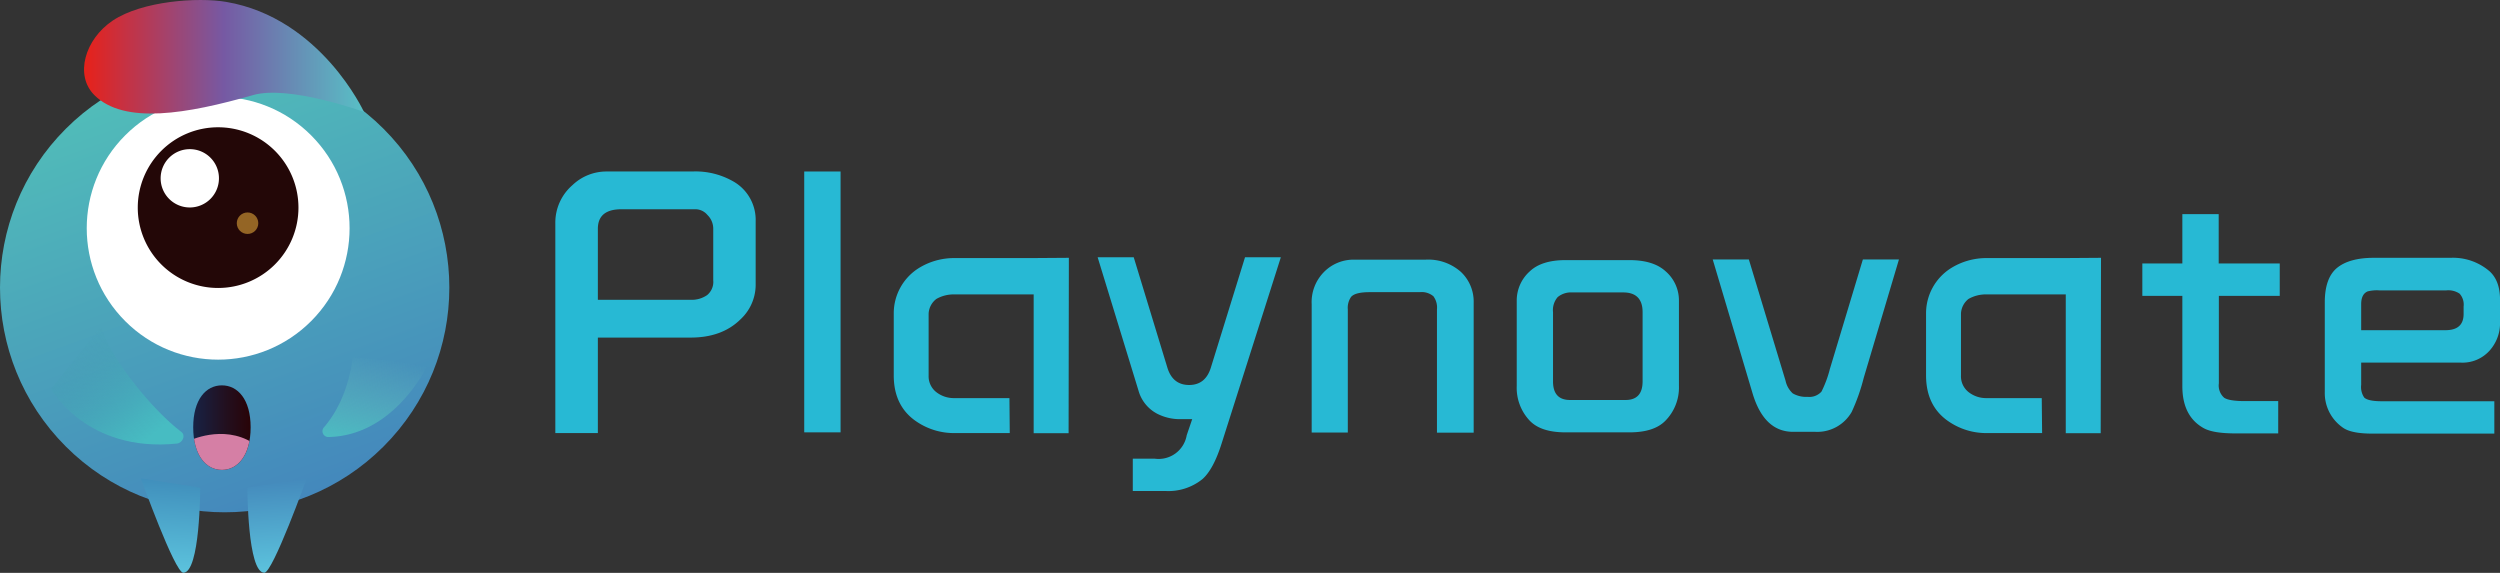
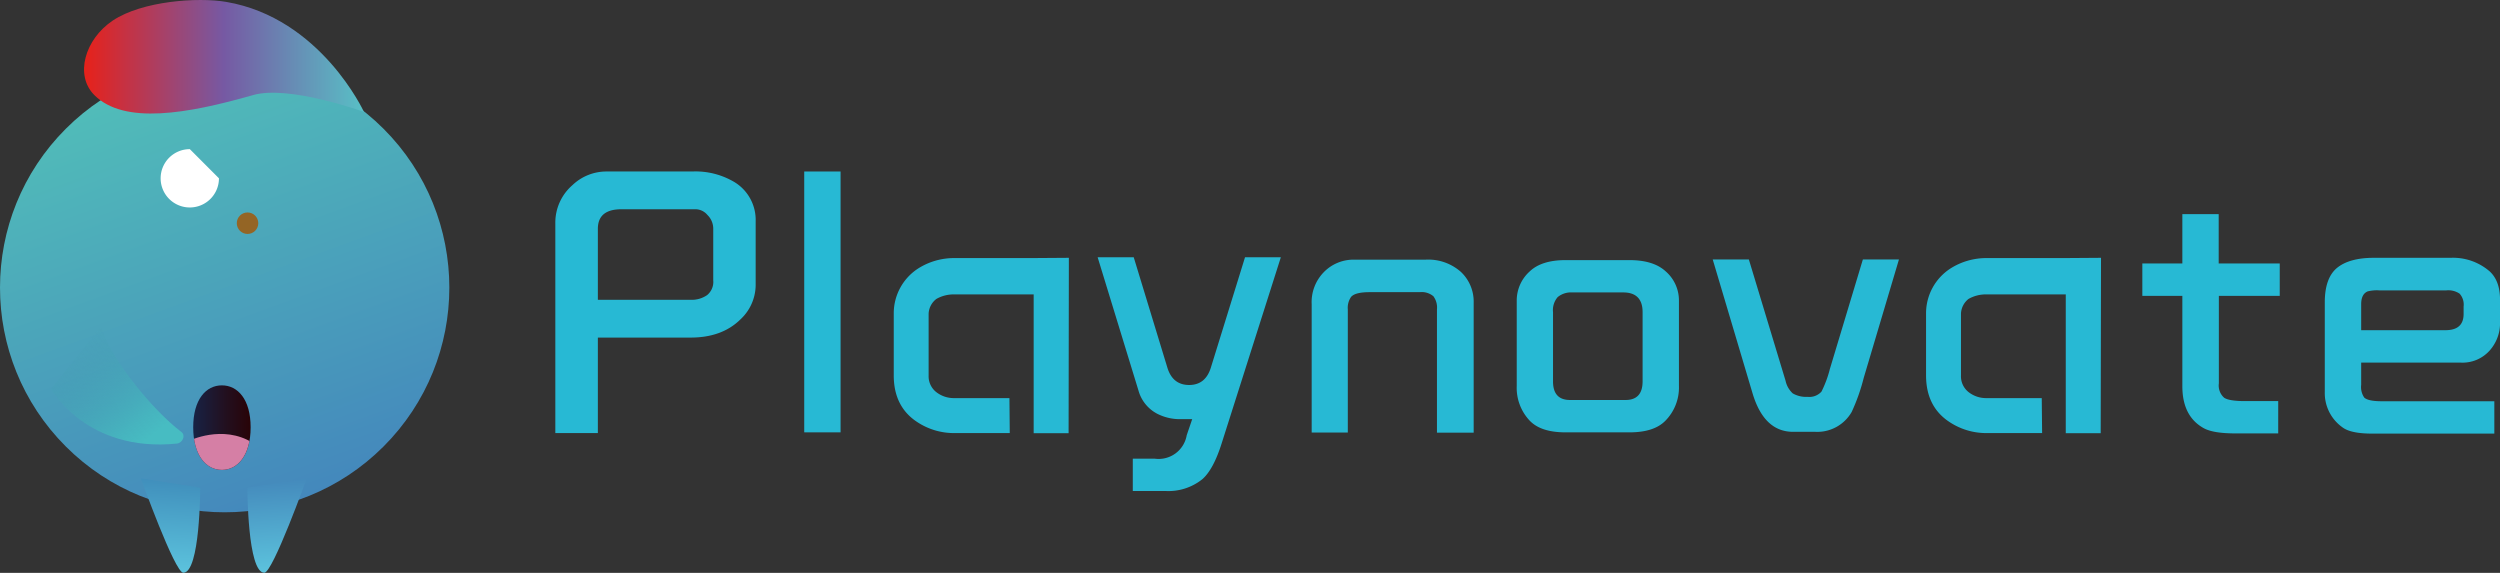
<svg xmlns="http://www.w3.org/2000/svg" viewBox="0 0 476.7 109.24">
  <rect x="0" y="0" width="476.7" height="109.24" fill="#333333" stroke="none" />
  <defs>
    <style>.cls-1{fill:none;}.cls-2{fill:#27b9d4;}.cls-3{fill:#227084;}.cls-4{fill:url(#未命名的渐变_13);}.cls-5{fill:#fff;}.cls-6{fill:url(#未命名的渐变_7);}.cls-7{fill:#230707;}.cls-8{fill:url(#未命名的渐变_6);}.cls-9{clip-path:url(#clip-path);}.cls-10{fill:#d57fa5;}.cls-11{fill:url(#未命名的渐变_12);}.cls-12{fill:url(#未命名的渐变_11);}.cls-13{fill:url(#未命名的渐变_10);}.cls-14{fill:url(#未命名的渐变_9);}.cls-15{fill:#946525;}</style>
    <linearGradient id="未命名的渐变_13" x1="28.19" y1="14.56" x2="57.5" y2="95.11" gradientTransform="translate(51.32 -14.23) rotate(45)" gradientUnits="userSpaceOnUse">
      <stop offset="0" stop-color="#51bdb9" />
      <stop offset="1" stop-color="#4488bc" />
    </linearGradient>
    <linearGradient id="未命名的渐变_7" x1="16.02" y1="10.82" x2="69.36" y2="10.82" gradientUnits="userSpaceOnUse">
      <stop offset="0" stop-color="#e7211a" />
      <stop offset="0.5" stop-color="#7659a3" />
      <stop offset="1" stop-color="#58c0c6" />
    </linearGradient>
    <linearGradient id="未命名的渐变_6" x1="36.84" y1="81.55" x2="47.79" y2="81.55" gradientUnits="userSpaceOnUse">
      <stop offset="0" stop-color="#172245" />
      <stop offset="0.55" stop-color="#221020" />
      <stop offset="1" stop-color="#290307" />
    </linearGradient>
    <clipPath id="clip-path">
      <path id="SVGID" class="cls-1" d="M47.79,81.48c0,5.34-2.46,8.12-5.48,8.12s-5.47-2.78-5.47-8.12,2.45-8,5.47-8S47.79,76.15,47.79,81.48Z" />
    </clipPath>
    <linearGradient id="未命名的渐变_12" x1="218.97" y1="99.09" x2="218.29" y2="110.6" gradientTransform="matrix(1.3, 0.15, 0.09, 1.52, -221.91, -115.39)" gradientUnits="userSpaceOnUse">
      <stop offset="0" stop-color="#66b8ba" stop-opacity="0" />
      <stop offset="1" stop-color="#4bbdc2" />
    </linearGradient>
    <linearGradient id="未命名的渐变_11" x1="1276.67" y1="35.98" x2="1263.68" y2="53.32" gradientTransform="matrix(-1.24, 0.03, -0.3, 1.49, 1614.6, -31.61)" gradientUnits="userSpaceOnUse">
      <stop offset="0" stop-color="#409aac" stop-opacity="0" />
      <stop offset="0.43" stop-color="#44acb8" stop-opacity="0.53" />
      <stop offset="0.72" stop-color="#46b8bf" stop-opacity="0.87" />
      <stop offset="0.86" stop-color="#47bcc2" />
    </linearGradient>
    <linearGradient id="未命名的渐变_10" x1="1420.02" y1="91.55" x2="1418.99" y2="109.04" gradientTransform="matrix(-1, 0, 0, 1, 1472.75, 0)" gradientUnits="userSpaceOnUse">
      <stop offset="0" stop-color="#448abc" />
      <stop offset="1" stop-color="#5cc3dd" />
    </linearGradient>
    <linearGradient id="未命名的渐变_9" x1="-1241.46" y1="91.55" x2="-1242.5" y2="109.04" gradientTransform="translate(1274.08)" gradientUnits="userSpaceOnUse">
      <stop offset="0" stop-color="#408fbc" />
      <stop offset="1" stop-color="#5cc3dd" />
    </linearGradient>
  </defs>
  <g id="图层_2" data-name="图层 2">
    <g id="图层_1-2" data-name="图层 1">
      <path class="cls-2" d="M203.81,49.16l-7,.05H182a12.77,12.77,0,0,0-6.95,2,10.18,10.18,0,0,0-4.63,8.5c0,.15,0,11.72,0,11.87q0,6.08,4.64,9a12.7,12.7,0,0,0,6.95,2l10.53,0-.06-6.67H182a5.42,5.42,0,0,1-3.48-1.15,3.83,3.83,0,0,1-1.45-3.18c0-.14,0-11.69,0-11.81A3.76,3.76,0,0,1,178.55,57a6.66,6.66,0,0,1,3.48-.86H197.1V82.6l6.66,0Z" />
      <path class="cls-2" d="M400.62,49.16l-7,.05H378.84a12.77,12.77,0,0,0-6.95,2,10.18,10.18,0,0,0-4.63,8.5c0,.15,0,11.72,0,11.87q0,6.08,4.64,9a12.7,12.7,0,0,0,6.95,2l10.54,0-.07-6.67H378.84a5.42,5.42,0,0,1-3.48-1.15,3.83,3.83,0,0,1-1.44-3.18c0-.14,0-11.69,0-11.81A3.75,3.75,0,0,1,375.36,57a6.66,6.66,0,0,1,3.48-.86H393.9V82.6l6.66,0Z" />
      <path class="cls-2" d="M114,64.37h17.69q6,0,9.52-3.49a9,9,0,0,0,2.88-6.45V42.19a8.44,8.44,0,0,0-3.95-7.41A14.48,14.48,0,0,0,132,32.7H115.65a9.36,9.36,0,0,0-6.46,2.57,9.46,9.46,0,0,0-3.3,7.31v40H114Zm0-20.74q0-3.74,4.53-3.73h14.17A3,3,0,0,1,134.9,41,3.62,3.62,0,0,1,136,43.56v9.89a3.25,3.25,0,0,1-1.18,2.83,5.16,5.16,0,0,1-3,.89H114Z" />
      <path class="cls-2" d="M153.35,82.44h6.93V32.7h-6.93Z" />
      <path class="cls-2" d="M226.28,83a5.43,5.43,0,0,1-6.09,4.46H216v6.16h6.19a10.32,10.32,0,0,0,7.1-2.27c1.4-1.25,2.61-3.5,3.65-6.79l11.29-35.5H237.4l-6.52,21.06c-.69,2.2-2.07,3.29-4.14,3.29s-3.46-1.09-4.14-3.29l-6.42-21.06H209.3l7.79,25.43a7.14,7.14,0,0,0,3.62,4.43,9.48,9.48,0,0,0,4.56,1h2.06Z" />
      <path class="cls-2" d="M257,82.48V59a3.65,3.65,0,0,1,.62-2.38c.52-.61,1.7-.91,3.53-.91h9.57a3.46,3.46,0,0,1,2.6.78A3.62,3.62,0,0,1,274,59v23.5H281V57.71a7.77,7.77,0,0,0-2.41-5.84,9.37,9.37,0,0,0-6.74-2.36H258.09a7.9,7.9,0,0,0-5.64,2.36A8.16,8.16,0,0,0,250.11,58V82.48Z" />
      <path class="cls-2" d="M291.72,80.25q2.14,2.19,6.77,2.19h12.23c3.11,0,5.37-.73,6.81-2.19a9,9,0,0,0,2.61-6.65V57.33a7.33,7.33,0,0,0-2.52-5.58c-1.56-1.44-3.86-2.15-6.9-2.15H298.49c-3,0-5.29.71-6.8,2.15a7.45,7.45,0,0,0-2.48,5.58V73.6a9.12,9.12,0,0,0,2.51,6.65Zm5.3-23.6a4,4,0,0,1,2.78-.89h9.71c2.46,0,3.7,1.26,3.7,3.76v13.2c0,2.37-1.09,3.55-3.24,3.55h-10.6q-3.24,0-3.24-3.55V59.52a3.79,3.79,0,0,1,.89-2.87Z" />
      <path class="cls-2" d="M334.15,74.91q2.19,7.43,7.76,7.43h4.23a7.56,7.56,0,0,0,6.95-3.81,36.61,36.61,0,0,0,2.28-6.46l6.72-22.59h-6.88l-6.29,20.88a21.06,21.06,0,0,1-1.6,4.31,3.09,3.09,0,0,1-2.64,1,5.07,5.07,0,0,1-2.84-.66,4.57,4.57,0,0,1-1.37-2.41l-7-23.13h-6.89Z" />
      <path class="cls-2" d="M416.13,50.24H408.5v6.17h7.63V73.64q0,5.74,4.07,8c1.19.66,3.18,1,6,1h8.21V76.48H428c-2,0-3.32-.23-3.91-.65a3.09,3.09,0,0,1-1-2.71V56.41H434.7V50.24H423.06V40.83h-6.93Z" />
      <path class="cls-2" d="M469.17,69.14a6.92,6.92,0,0,0,5.54-2.28,7.84,7.84,0,0,0,2-5.38V57.21q0-3.68-2-5.48a10.64,10.64,0,0,0-7.4-2.57H452.64q-4.75,0-7.11,2c-1.5,1.31-2.24,3.47-2.24,6.5V74.75a8,8,0,0,0,3.45,6.79c1.05.76,2.92,1.14,5.64,1.14h23.24V76.51H454.17c-1.76,0-2.88-.24-3.36-.71a3.54,3.54,0,0,1-.58-2.41V69.14ZM450.23,58c0-1.28.41-2.09,1.24-2.44a7.26,7.26,0,0,1,2.22-.19h12.78A3.83,3.83,0,0,1,469,56a3.12,3.12,0,0,1,.76,2.45v1.42c0,2.07-1.16,3.09-3.46,3.09H450.23Z" />
-       <path class="cls-3" d="M25.46,86.86a18.42,18.42,0,0,0,7.74,4A32.31,32.31,0,0,0,41.84,92a29.48,29.48,0,0,0,8.61-1.22,14.58,14.58,0,0,0,7.28-4.64,12.77,12.77,0,0,1-6.92,5.67,25.17,25.17,0,0,1-9,1.6,27.41,27.41,0,0,1-9-1.48A15.4,15.4,0,0,1,25.46,86.86Z" />
      <circle class="cls-4" cx="42.84" cy="54.84" r="42.84" transform="translate(-26.23 46.36) rotate(-45)" />
-       <circle class="cls-5" cx="41.6" cy="43.52" r="25.06" transform="translate(-18.59 42.16) rotate(-45)" />
      <path class="cls-6" d="M18,18.14c5.69,5.69,17.78,3.55,30.23,0,6.83-2,21.17,3.2,21.17,3.2S61.17,3.43,43.12.36c-5.4-.92-16-.18-21.6,3.55C16.18,7.47,14.19,14.36,18,18.14Z" />
-       <path class="cls-7" d="M56.91,39.58A15.32,15.32,0,1,1,41.6,24.27,15.32,15.32,0,0,1,56.91,39.58Z" />
      <path class="cls-8" d="M47.79,81.48c0,5.34-2.46,8.12-5.48,8.12s-5.47-2.78-5.47-8.12,2.45-8,5.47-8S47.79,76.15,47.79,81.48Z" />
      <g class="cls-9">
        <path class="cls-10" d="M36,84.08s6.43-3.23,12.19.36c3.75,2.35-5.85,7.65-5.85,7.65l-7-3.26Z" />
      </g>
-       <path class="cls-11" d="M81.63,69.44s-6.27,13.7-19.06,13.89a1.11,1.11,0,0,1-.83-1.81c1.85-2.13,4.64-6.4,5.52-13.4" />
      <path class="cls-12" d="M9.73,74.16s6.73,12.17,24,10.42c1.1-.11,1.71-1.56.87-2.2C28.82,78,20.78,67.87,19.25,62.24" />
      <path class="cls-13" d="M58.49,91.21s-6.47,18-8.09,18c-3.23,0-3.23-16.22-3.23-16.22Z" />
      <path class="cls-14" d="M26.86,91.21s6.47,18,8.09,18c3.23,0,3.23-16.22,3.23-16.22Z" />
-       <path class="cls-5" d="M41.75,34a5.56,5.56,0,1,1-5.55-5.56A5.55,5.55,0,0,1,41.75,34Z" />
+       <path class="cls-5" d="M41.75,34a5.56,5.56,0,1,1-5.55-5.56Z" />
      <circle class="cls-15" cx="47.2" cy="42.56" r="2.05" />
    </g>
  </g>
</svg>